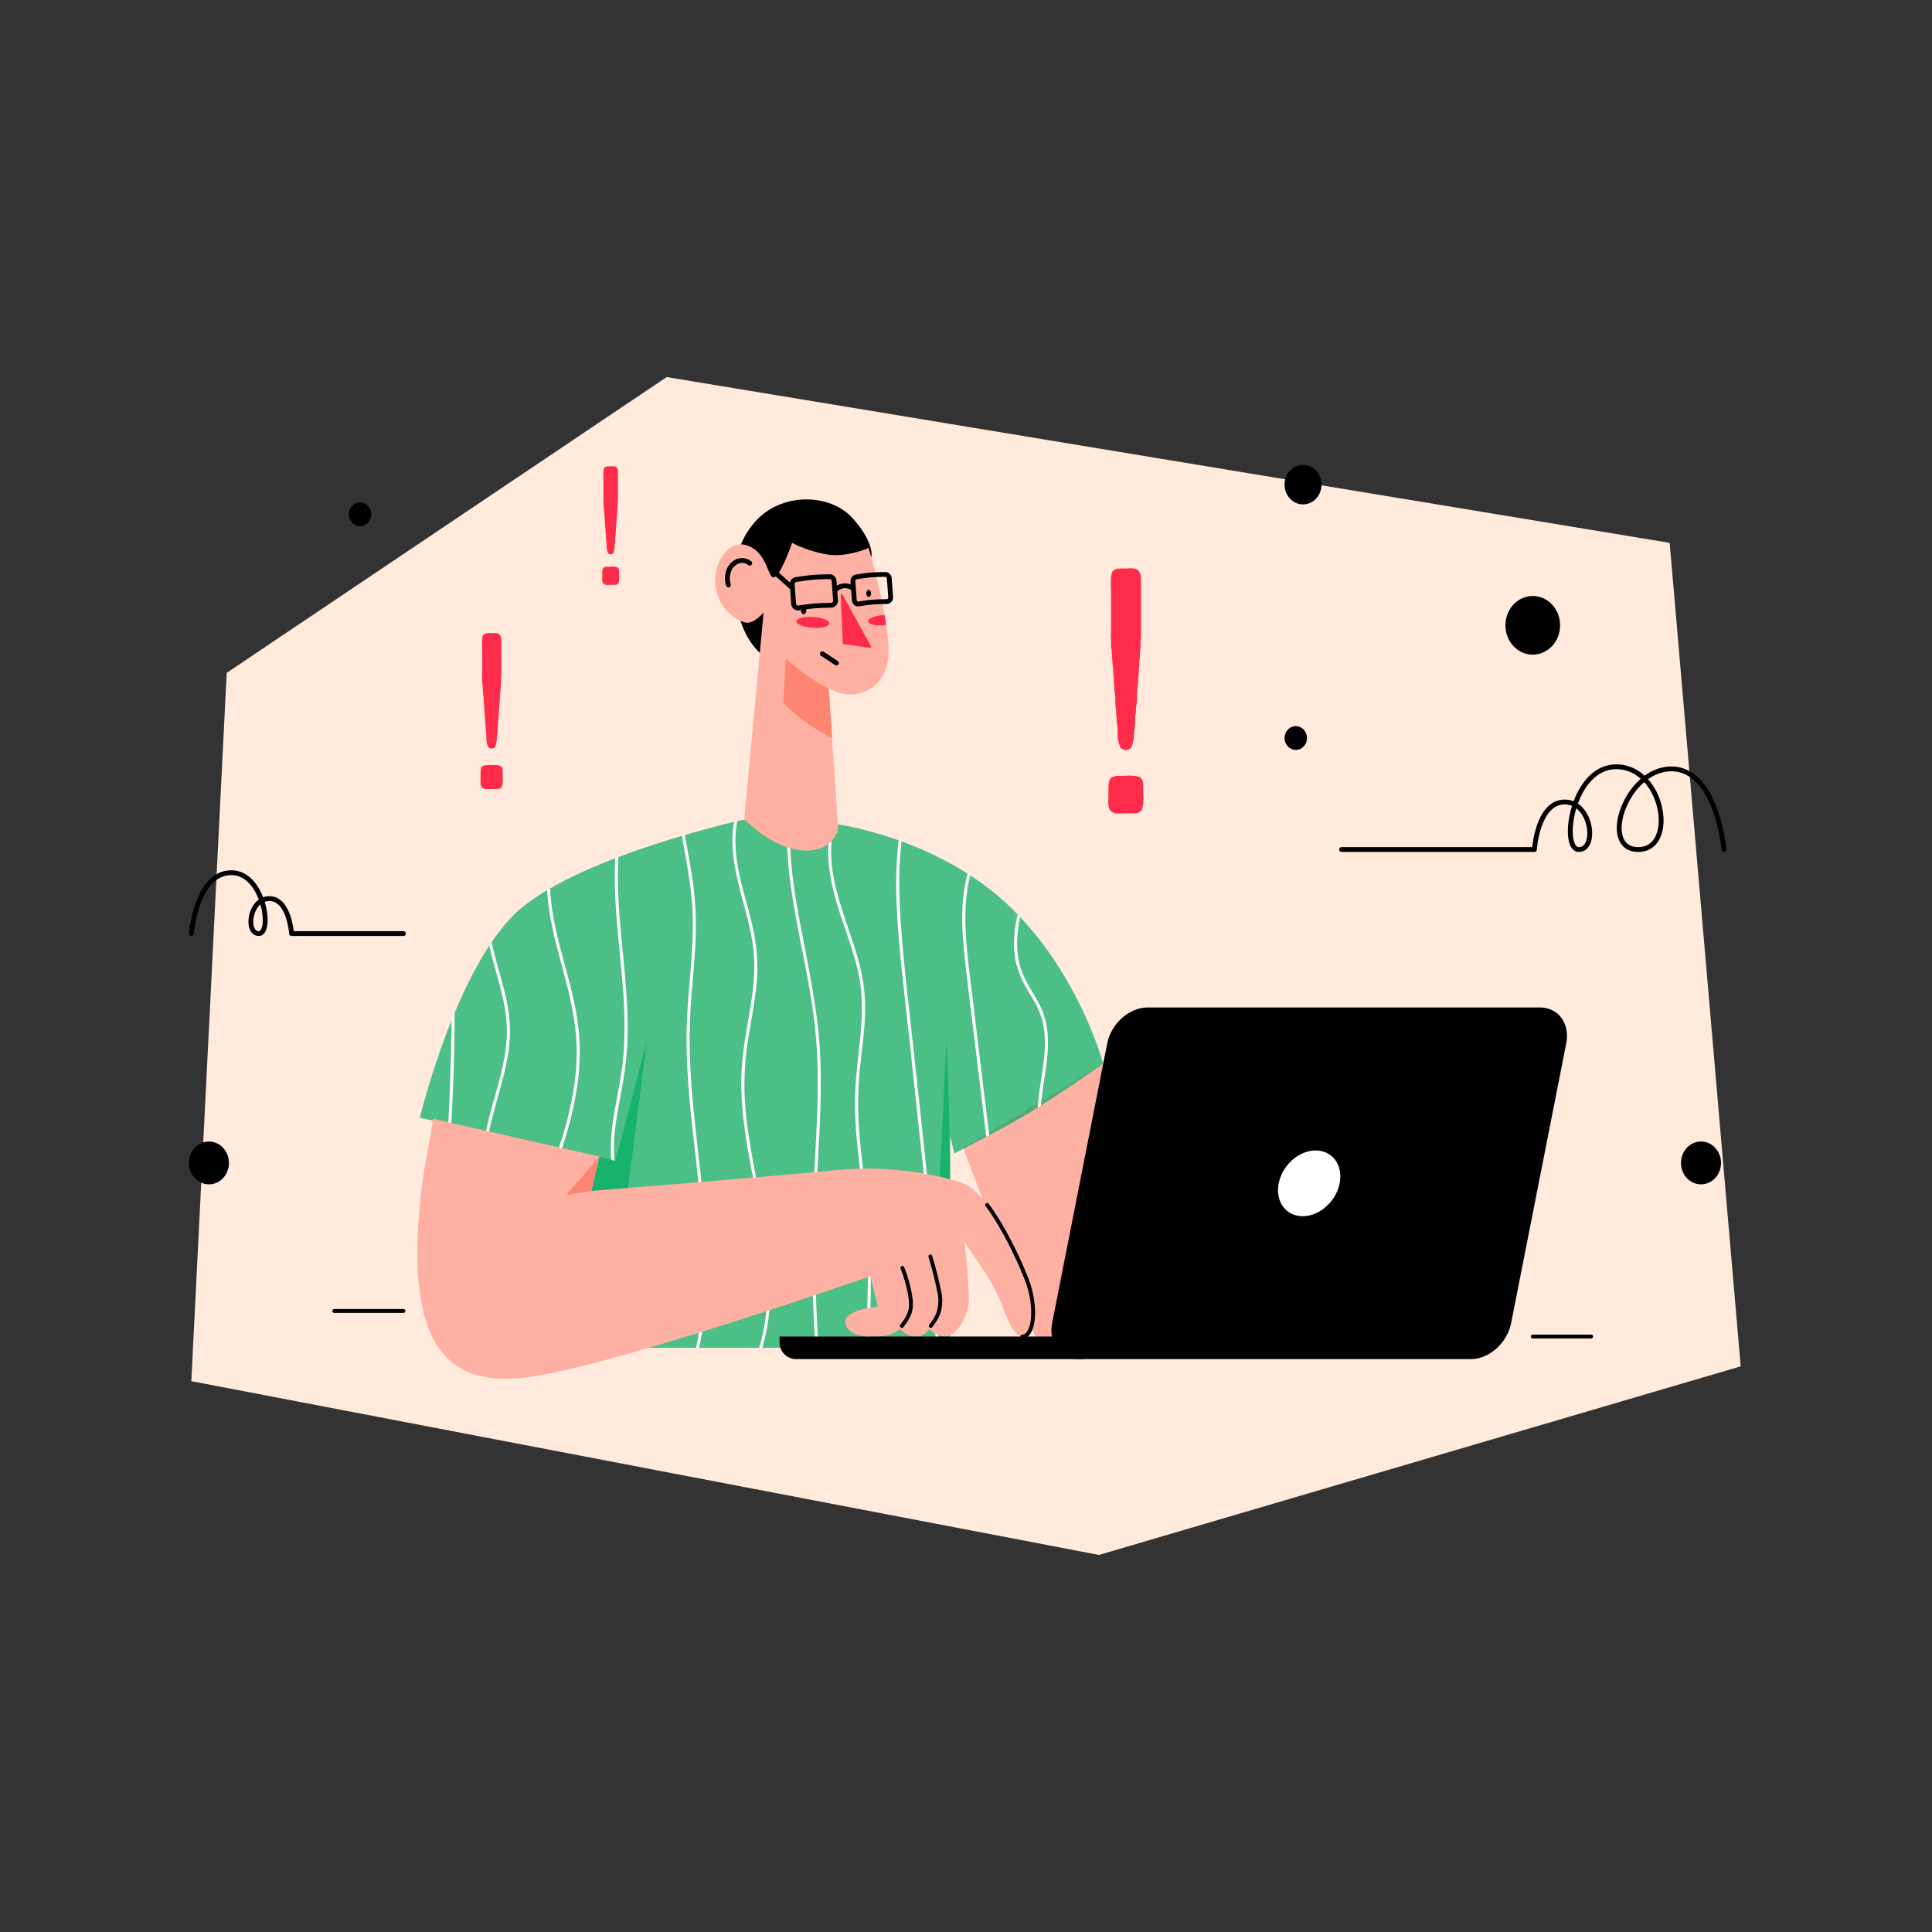
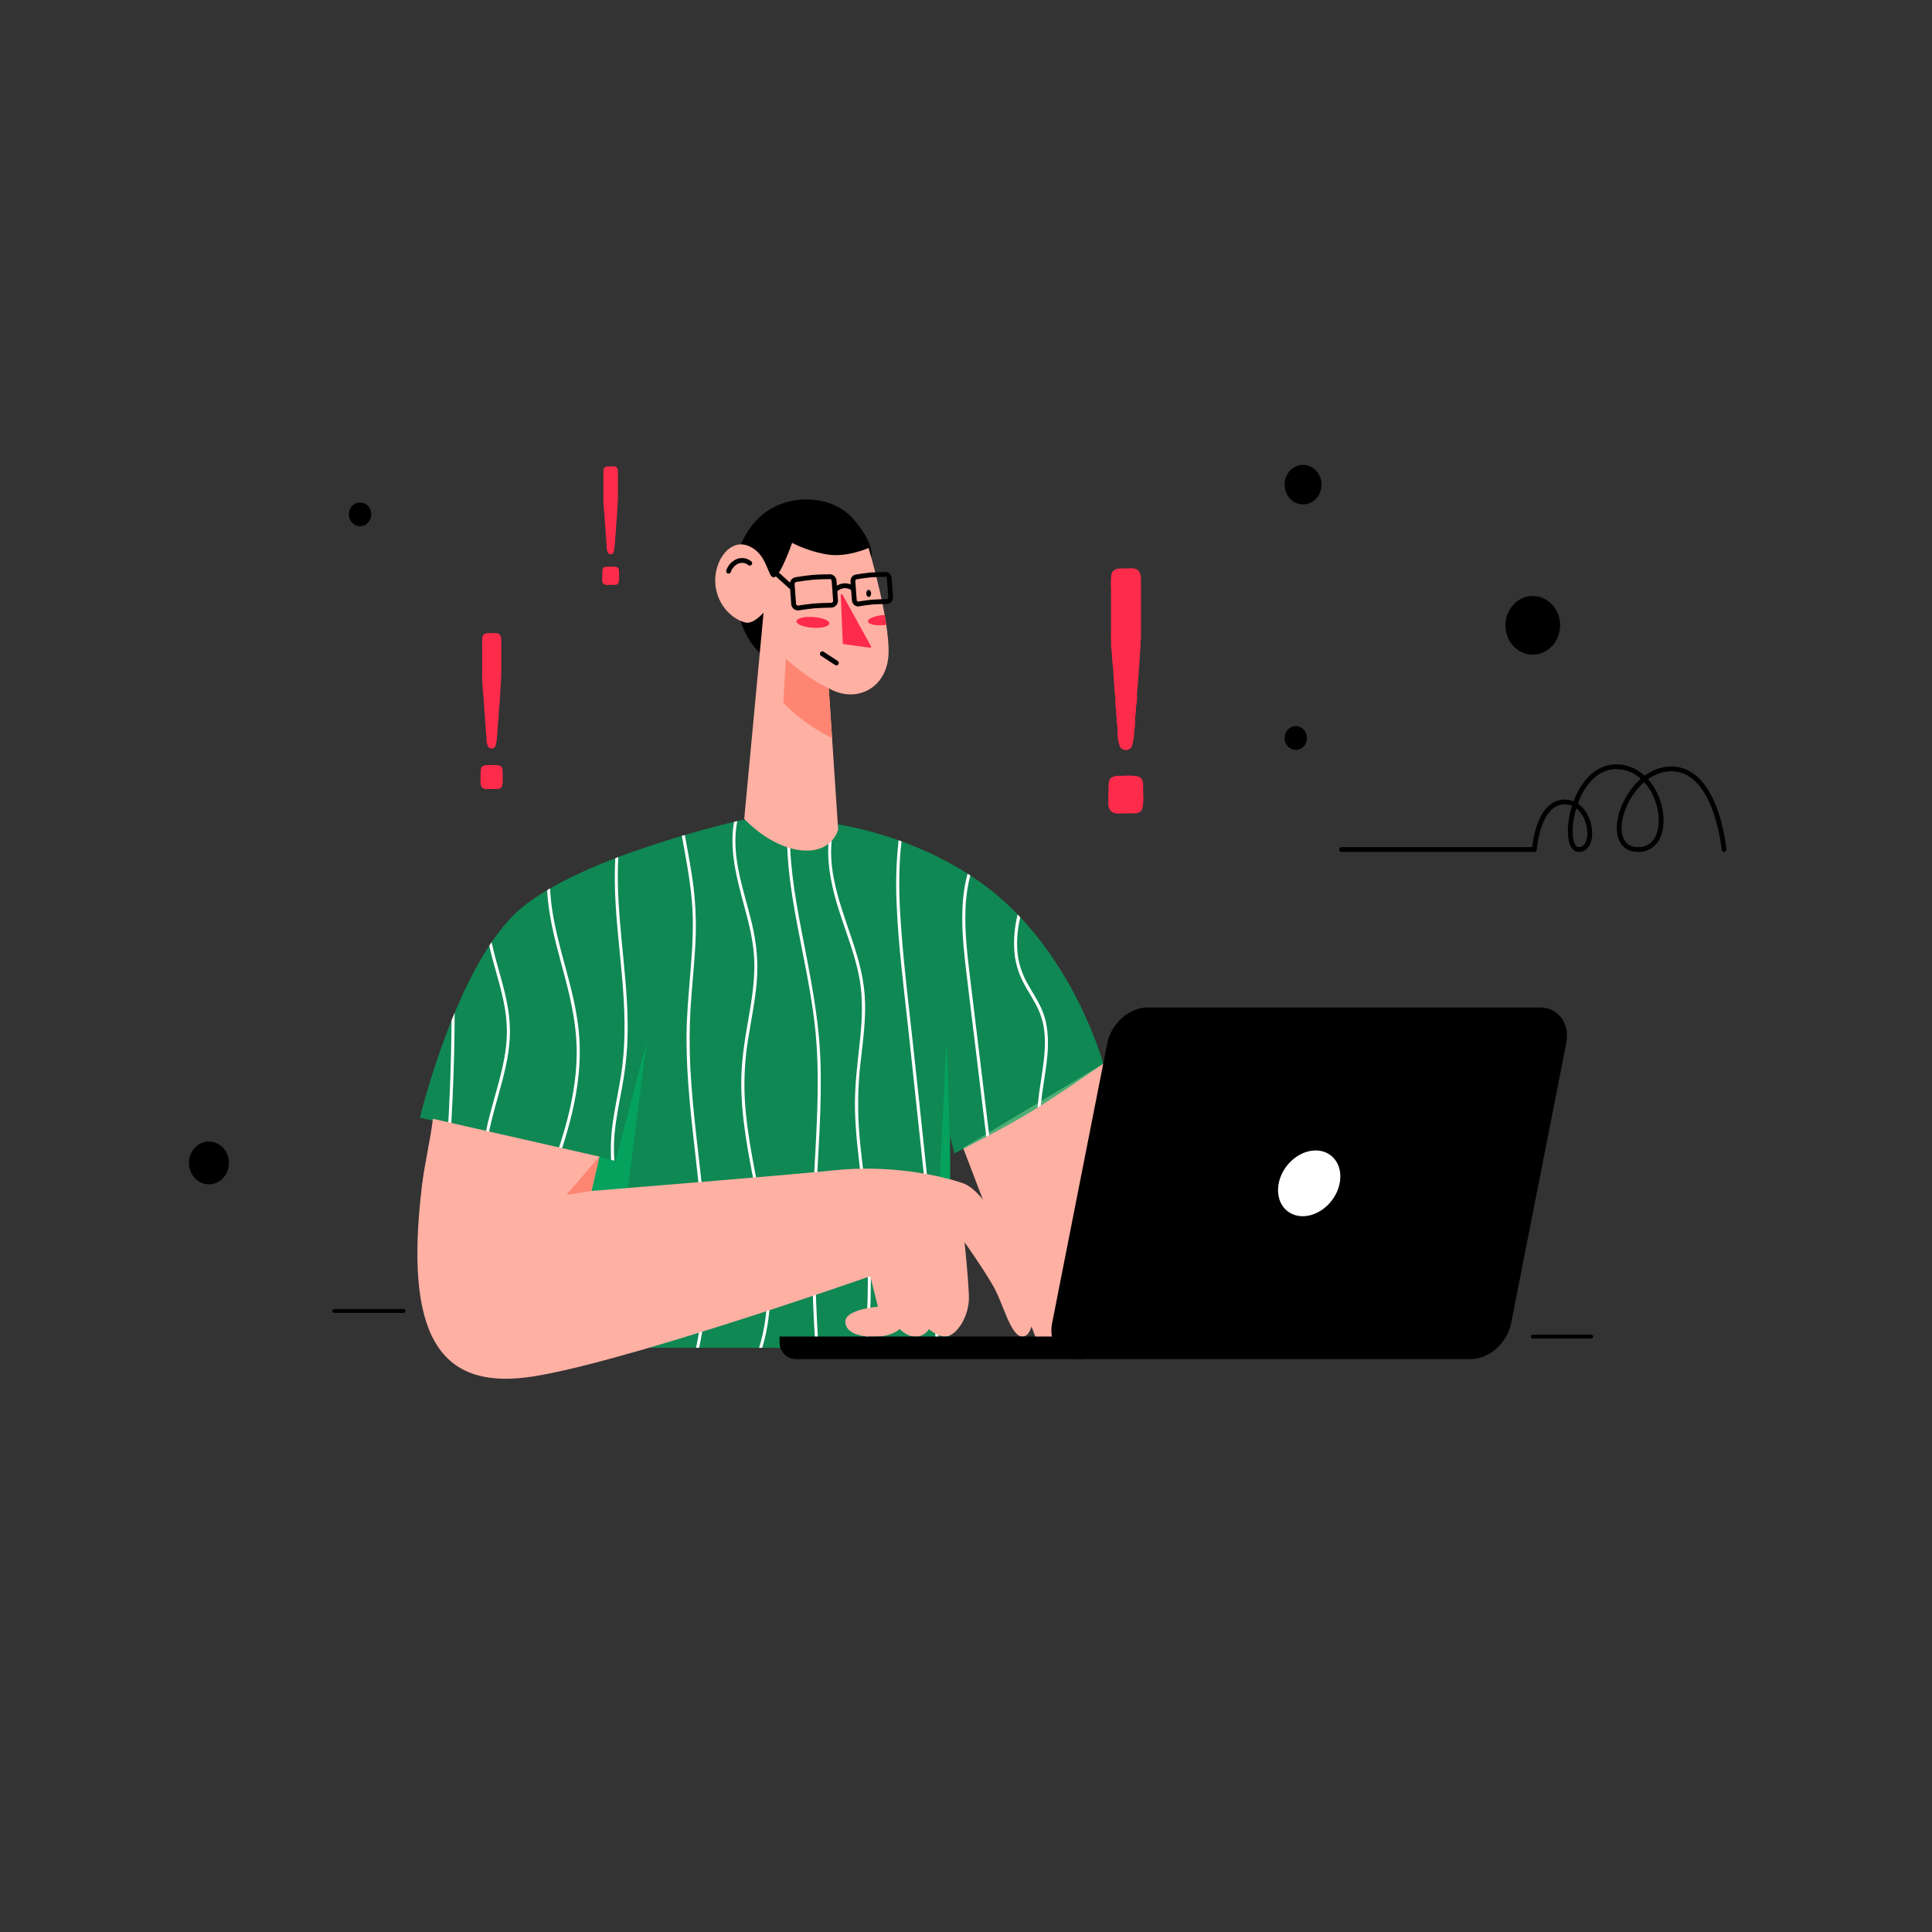
<svg xmlns="http://www.w3.org/2000/svg" width="548" height="548" viewBox="0 0 548 548" fill="none">
  <rect x="0" y="0" width="548" height="548" fill="#333333" stroke="none" />
-   <path d="M54.266 391.755L64.303 190.853L189.104 106.952L473.593 153.98L493.736 387.554L311.703 441.048L54.266 391.755Z" fill="#FFEADC" />
  <path d="M434.759 185.003C438.667 185.003 441.834 181.584 441.834 177.367C441.834 173.15 438.667 169.731 434.759 169.731C430.851 169.731 427.684 173.15 427.684 177.367C427.684 181.584 430.851 185.003 434.759 185.003Z" fill="black" stroke="black" stroke-width="1.367" stroke-miterlimit="10" />
-   <path d="M482.478 335.25C485.237 335.25 487.473 332.837 487.473 329.86C487.473 326.882 485.237 324.469 482.478 324.469C479.72 324.469 477.484 326.882 477.484 329.86C477.484 332.837 479.72 335.25 482.478 335.25Z" fill="black" stroke="black" stroke-width="1.367" stroke-miterlimit="10" />
  <path d="M59.26 335.25C62.018 335.25 64.254 332.837 64.254 329.86C64.254 326.882 62.018 324.469 59.26 324.469C56.502 324.469 54.266 326.882 54.266 329.86C54.266 332.837 56.502 335.25 59.26 335.25Z" fill="black" stroke="black" stroke-width="1.367" stroke-miterlimit="10" />
  <path d="M102.126 148.57C103.505 148.57 104.623 147.364 104.623 145.876C104.623 144.388 103.505 143.182 102.126 143.182C100.747 143.182 99.629 144.388 99.629 145.876C99.629 147.364 100.747 148.57 102.126 148.57Z" fill="black" stroke="black" stroke-width="1.367" stroke-miterlimit="10" />
  <path d="M367.54 212.03C368.919 212.03 370.037 210.824 370.037 209.336C370.037 207.849 368.919 206.642 367.54 206.642C366.161 206.642 365.043 207.849 365.043 209.336C365.043 210.824 366.161 212.03 367.54 212.03Z" fill="black" stroke="black" stroke-width="1.367" stroke-miterlimit="10" />
  <path d="M369.599 142.384C372.116 142.384 374.156 140.182 374.156 137.466C374.156 134.75 372.116 132.549 369.599 132.549C367.083 132.549 365.043 134.75 365.043 137.466C365.043 140.182 367.083 142.384 369.599 142.384Z" fill="black" stroke="black" stroke-width="1.367" stroke-miterlimit="10" />
  <path d="M488.996 240.961C488.996 240.961 486.989 218.088 474.047 218.088C461.105 218.088 453.534 240.961 464.677 240.961C475.819 240.961 471.927 217.487 458.43 217.487C445.822 217.487 442.531 240.961 447.832 240.961C453.132 240.961 451.513 227.478 443.814 227.478C436.115 227.478 435.223 240.961 435.223 240.961H380.523" stroke="black" stroke-width="1.367" stroke-linecap="round" stroke-linejoin="round" />
  <path d="M175.595 162.729C175.595 163.003 175.595 163.304 175.617 163.602C175.631 163.893 175.623 164.184 175.595 164.474C175.571 164.729 175.527 164.981 175.464 165.229C175.442 165.328 175.4 165.421 175.339 165.503C175.279 165.584 175.202 165.652 175.114 165.702C174.899 165.839 174.646 165.905 174.392 165.891H173.495C173.115 165.891 172.707 165.891 172.27 165.913C171.914 165.951 171.556 165.859 171.263 165.653C170.943 165.434 170.79 165.024 170.804 164.428C170.817 163.831 170.826 163.263 170.826 162.729C170.826 162.478 170.826 162.231 170.847 161.996C170.857 161.795 170.894 161.597 170.957 161.406C170.975 161.312 171.014 161.223 171.071 161.146C171.128 161.069 171.201 161.005 171.285 160.96C171.475 160.87 171.673 160.799 171.876 160.746C171.965 160.719 172.06 160.719 172.149 160.746C172.227 160.777 172.313 160.777 172.39 160.746C172.622 160.746 172.893 160.746 173.21 160.722C173.528 160.697 173.815 160.708 174.108 160.722C174.373 160.734 174.637 160.773 174.895 160.839C174.993 160.86 175.087 160.899 175.169 160.956C175.252 161.013 175.322 161.086 175.377 161.17C175.504 161.368 175.572 161.597 175.574 161.832C175.587 162.114 175.595 162.412 175.595 162.729ZM171.165 135.311C171.165 135.089 171.165 134.854 171.143 134.603C171.128 134.382 171.136 134.16 171.165 133.941V133.421C171.2 133.196 171.258 132.975 171.34 132.762C171.504 132.549 171.735 132.398 171.996 132.335C172.049 132.305 172.112 132.297 172.171 132.313C172.2 132.321 172.231 132.323 172.261 132.319C172.291 132.315 172.32 132.305 172.346 132.289C172.841 132.289 173.358 132.289 173.9 132.267C174.441 132.245 174.81 132.401 175.016 132.715C175.171 132.936 175.255 133.2 175.256 133.47C175.256 133.785 175.278 134.099 175.278 134.414V141.681C175.279 141.823 175.264 141.965 175.234 142.105C175.204 142.228 175.197 142.356 175.212 142.482C175.226 142.592 175.233 142.702 175.234 142.813C175.201 142.936 175.187 143.063 175.191 143.19V143.521C175.129 143.752 175.107 143.992 175.125 144.23C175.14 144.467 175.118 144.705 175.059 144.935V145.504C174.999 145.831 174.97 146.162 174.972 146.494C174.973 146.826 174.943 147.158 174.884 147.484C174.885 147.627 174.877 147.769 174.862 147.911C174.846 148.052 174.839 148.193 174.841 148.335C174.75 148.801 174.713 149.277 174.731 149.752C174.748 150.226 174.711 150.7 174.622 151.166C174.594 151.305 174.579 151.447 174.578 151.59V152.019C174.489 152.429 174.453 152.849 174.469 153.269C174.483 153.688 174.446 154.108 174.359 154.519C174.328 154.618 174.321 154.723 174.337 154.825C174.355 154.917 174.348 155.011 174.315 155.099C174.32 155.288 174.305 155.478 174.272 155.665C174.184 156.108 174.102 156.452 174.031 156.704C173.96 156.956 173.716 157.128 173.309 157.224C173.282 157.239 173.252 157.246 173.221 157.246C173.191 157.246 173.161 157.239 173.134 157.224C173.081 157.192 173.02 157.175 172.959 157.174C172.847 157.152 172.74 157.107 172.646 157.042C172.552 156.977 172.473 156.894 172.412 156.797C172.31 156.553 172.229 156.3 172.171 156.042C172.083 155.616 172.046 155.181 172.062 154.746C172.078 154.31 172.041 153.874 171.952 153.447C171.924 153.299 171.916 153.148 171.93 152.998C171.946 152.849 171.939 152.699 171.909 152.552C171.88 152.428 171.866 152.3 171.865 152.172V151.745C171.777 151.327 171.74 150.899 171.755 150.471C171.772 150.043 171.735 149.615 171.646 149.196C171.619 149.05 171.611 148.9 171.624 148.751C171.641 148.616 171.633 148.48 171.602 148.349C171.576 148.209 171.561 148.067 171.559 147.925V147.498C171.499 147.171 171.47 146.84 171.471 146.508C171.473 146.176 171.444 145.844 171.383 145.518C171.384 145.426 171.376 145.335 171.362 145.244C171.348 145.154 171.341 145.062 171.34 144.971C171.309 144.79 171.295 144.607 171.296 144.424C171.297 144.226 171.282 144.029 171.252 143.833V143.56C171.187 143.378 171.158 143.186 171.165 142.993V141.899C171.136 141.688 171.129 141.475 171.143 141.262C171.159 141.027 171.165 140.814 171.165 140.625V135.311ZM142.584 219.628C142.584 220.003 142.584 220.386 142.611 220.777C142.631 221.16 142.622 221.544 142.584 221.926C142.552 222.261 142.495 222.594 142.412 222.921C142.382 223.051 142.326 223.174 142.246 223.281C142.167 223.388 142.066 223.477 141.949 223.542C141.667 223.722 141.335 223.809 141 223.791H139.822C139.321 223.791 138.785 223.791 138.211 223.821C137.743 223.872 137.272 223.751 136.887 223.479C136.463 223.189 136.263 222.659 136.283 221.865C136.302 221.072 136.31 220.334 136.31 219.628C136.31 219.3 136.31 218.977 136.34 218.668C136.35 218.404 136.398 218.142 136.482 217.891C136.506 217.767 136.557 217.65 136.632 217.548C136.707 217.445 136.803 217.361 136.914 217.301C137.164 217.185 137.424 217.093 137.691 217.027C137.813 216.986 137.944 216.986 138.066 217.027C138.167 217.069 138.281 217.069 138.383 217.027C138.689 217.027 139.045 217.027 139.447 216.997C139.84 216.975 140.233 216.975 140.626 216.997C140.976 217.012 141.323 217.063 141.662 217.15C141.792 217.177 141.915 217.229 142.023 217.304C142.132 217.378 142.225 217.474 142.297 217.585C142.464 217.844 142.553 218.146 142.554 218.455C142.573 218.821 142.584 219.215 142.584 219.628ZM136.772 183.554C136.772 183.264 136.772 182.955 136.742 182.624C136.72 182.334 136.73 182.042 136.772 181.754V181.07C136.815 180.772 136.893 180.481 137.002 180.2C137.218 179.925 137.522 179.732 137.863 179.653C137.934 179.613 138.017 179.601 138.096 179.621C138.134 179.631 138.174 179.634 138.214 179.629C138.253 179.623 138.291 179.61 138.326 179.591C138.976 179.591 139.657 179.591 140.369 179.56C141.08 179.53 141.567 179.735 141.835 180.148C142.04 180.44 142.151 180.787 142.152 181.144C142.171 181.557 142.179 181.965 142.179 182.386V191.958C142.181 192.142 142.161 192.326 142.122 192.505C142.084 192.668 142.075 192.837 142.094 193.003C142.112 193.147 142.121 193.292 142.122 193.438C142.079 193.599 142.059 193.766 142.064 193.933V194.368C141.987 194.672 141.958 194.987 141.98 195.3C142 195.614 141.97 195.929 141.892 196.233V196.977C141.814 197.407 141.775 197.844 141.777 198.282C141.779 198.718 141.74 199.154 141.662 199.583C141.662 199.791 141.662 199.977 141.635 200.13C141.613 200.312 141.603 200.495 141.605 200.677C141.487 201.291 141.438 201.916 141.46 202.54C141.482 203.164 141.435 203.789 141.318 204.402C141.282 204.583 141.263 204.766 141.26 204.949V205.496C141.145 206.035 141.096 206.587 141.115 207.137C141.135 207.688 141.087 208.239 140.973 208.778C140.932 208.909 140.922 209.048 140.943 209.183C140.964 209.298 140.955 209.416 140.916 209.525C140.921 209.774 140.902 210.024 140.858 210.269C140.741 210.849 140.637 211.306 140.541 211.637C140.445 211.967 140.128 212.184 139.592 212.318C139.556 212.338 139.516 212.348 139.476 212.348C139.435 212.348 139.395 212.338 139.359 212.318C139.289 212.279 139.21 212.258 139.13 212.257C138.983 212.227 138.843 212.167 138.719 212.082C138.596 211.996 138.491 211.887 138.41 211.76C138.278 211.438 138.173 211.106 138.096 210.767C137.977 210.205 137.928 209.631 137.951 209.057C137.972 208.485 137.923 207.912 137.806 207.351C137.769 207.156 137.759 206.957 137.779 206.76C137.797 206.564 137.787 206.366 137.748 206.172C137.71 206.009 137.691 205.842 137.691 205.674V205.127C137.574 204.576 137.526 204.013 137.549 203.451C137.569 202.888 137.52 202.325 137.404 201.774C137.365 201.58 137.356 201.381 137.377 201.183C137.394 201.007 137.384 200.829 137.346 200.656C137.311 200.475 137.292 200.292 137.289 200.109V199.562C137.211 199.132 137.173 198.696 137.174 198.26C137.176 197.822 137.137 197.385 137.059 196.955C137.059 196.83 137.049 196.706 137.029 196.583C137.011 196.46 137.002 196.336 137.002 196.211C136.961 195.975 136.942 195.735 136.944 195.495C136.944 195.236 136.925 194.977 136.887 194.721V194.357C136.807 194.139 136.768 193.908 136.772 193.676V192.245C136.731 191.968 136.721 191.688 136.742 191.408C136.761 191.099 136.772 190.818 136.772 190.572V183.554ZM324.259 224.171C324.259 224.756 324.259 225.358 324.306 225.973C324.334 226.575 324.319 227.179 324.259 227.779C324.208 228.305 324.117 228.827 323.986 229.34C323.941 229.545 323.853 229.738 323.728 229.906C323.603 230.075 323.444 230.214 323.261 230.317C322.817 230.599 322.295 230.735 321.77 230.705H319.916C319.134 230.705 318.275 230.721 317.386 230.754C316.497 230.787 315.789 230.609 315.305 230.207C314.643 229.753 314.326 228.908 314.356 227.672C314.385 226.436 314.4 225.265 314.402 224.16C314.402 223.638 314.402 223.134 314.446 222.648C314.462 222.232 314.539 221.821 314.673 221.428C314.711 221.233 314.791 221.049 314.908 220.888C315.026 220.728 315.177 220.596 315.351 220.501C315.743 220.317 316.151 220.17 316.571 220.063C316.761 219.997 316.969 219.997 317.159 220.063C317.319 220.127 317.497 220.127 317.657 220.063C318.138 220.063 318.695 220.047 319.328 220.014C319.946 219.981 320.565 219.981 321.182 220.014C321.736 220.037 322.286 220.118 322.823 220.257C323.027 220.297 323.22 220.379 323.392 220.496C323.563 220.614 323.708 220.765 323.819 220.941C324.085 221.348 324.226 221.823 324.226 222.309C324.243 222.902 324.259 223.52 324.259 224.171ZM315.127 167.494C315.127 167.04 315.127 166.553 315.083 166.03C315.049 165.574 315.063 165.116 315.127 164.663V163.588C315.196 163.12 315.318 162.661 315.491 162.221C315.832 161.779 316.315 161.469 316.858 161.343C316.968 161.28 317.099 161.262 317.222 161.293C317.282 161.309 317.345 161.313 317.407 161.305C317.469 161.296 317.529 161.276 317.583 161.244C318.606 161.244 319.675 161.244 320.791 161.198C321.907 161.151 322.675 161.471 323.097 162.122C323.42 162.579 323.593 163.124 323.594 163.684C323.625 164.335 323.641 164.985 323.641 165.634V180.657C323.643 180.952 323.613 181.247 323.551 181.535C323.489 181.79 323.473 182.054 323.504 182.315C323.532 182.541 323.548 182.77 323.551 182.998C323.482 183.252 323.451 183.515 323.46 183.778V184.462C323.336 184.939 323.29 185.433 323.324 185.925C323.356 186.417 323.31 186.911 323.187 187.388V188.559C323.064 189.234 323.004 189.92 323.006 190.607C323.009 191.294 322.949 191.98 322.826 192.656C322.827 192.949 322.812 193.242 322.782 193.534C322.749 193.825 322.733 194.118 322.736 194.412C322.551 195.375 322.474 196.357 322.509 197.338C322.544 198.319 322.469 199.3 322.284 200.264C322.228 200.554 322.198 200.848 322.194 201.142V202.02C322.013 202.869 321.937 203.737 321.967 204.605C321.999 205.472 321.923 206.341 321.74 207.189C321.68 207.395 321.665 207.612 321.696 207.824C321.733 208.007 321.717 208.197 321.65 208.371C321.661 208.763 321.631 209.156 321.56 209.542C321.379 210.455 321.212 211.183 321.065 211.688C320.917 212.194 320.414 212.566 319.571 212.761C319.517 212.793 319.454 212.81 319.391 212.81C319.327 212.81 319.265 212.793 319.21 212.761C319.099 212.7 318.976 212.667 318.849 212.665C318.245 212.468 317.867 212.211 317.717 211.883C317.508 211.378 317.342 210.857 317.222 210.324C317.038 209.442 316.962 208.541 316.995 207.641C317.028 206.74 316.952 205.84 316.768 204.958C316.708 204.652 316.693 204.34 316.724 204.03C316.753 203.721 316.737 203.409 316.678 203.103C316.618 202.848 316.588 202.586 316.587 202.324V201.44C316.404 200.575 316.329 199.69 316.363 198.807C316.394 197.923 316.318 197.038 316.136 196.173C316.076 195.868 316.061 195.555 316.09 195.246C316.12 194.972 316.105 194.694 316.046 194.425C315.989 194.136 315.959 193.842 315.956 193.547V192.661C315.831 191.985 315.771 191.3 315.775 190.613C315.778 189.926 315.717 189.24 315.595 188.564C315.594 188.368 315.579 188.172 315.548 187.979C315.519 187.785 315.504 187.589 315.504 187.393C315.439 187.023 315.409 186.648 315.414 186.272C315.414 185.864 315.383 185.456 315.321 185.052V184.467C315.198 184.123 315.137 183.76 315.141 183.395V181.149C315.078 180.714 315.063 180.273 315.097 179.834C315.127 179.347 315.141 178.907 315.141 178.516L315.127 167.494Z" fill="#FF2B4A" />
-   <path d="M54.266 264.802C54.266 264.802 55.696 247.531 65.63 247.531C74.907 247.531 77.327 264.802 73.427 264.802C69.527 264.802 70.719 254.882 76.384 254.882C82.048 254.882 82.704 264.802 82.704 264.802H114.43" stroke="black" stroke-width="1.367" stroke-linecap="round" stroke-linejoin="round" />
  <path d="M314.568 383.444L315.085 383.414L338.295 371.995L312.927 301.706L273.18 325.596L294.622 381.609C302.042 383.646 306.962 383.818 314.568 383.444Z" fill="#FEB0A3" />
  <path d="M114.442 371.845H94.805" stroke="black" stroke-width="1.094" stroke-linecap="round" stroke-linejoin="round" />
  <path d="M312.929 301.697C312.929 301.697 305.727 274.985 285.431 256.222C265.135 237.46 237.399 233.795 237.399 233.795L210.629 232.546C210.629 232.546 165.884 242.446 147.811 257.62C129.738 272.794 119.094 317.052 119.094 317.052L168.904 327.852L157.821 382.306H269.483V322.327L270.708 327.157C270.708 327.157 285.477 319.65 292.55 315.271C302.104 309.366 312.929 301.697 312.929 301.697Z" fill="#00AD61" fill-opacity="0.7" />
  <path d="M231.464 340.089C232.011 326.947 233.187 313.805 232.703 300.639C232.243 288.058 229.623 275.868 227.263 263.582C225.348 253.624 223.653 243.376 224.128 233.177L223.292 233.136C222.914 241.462 223.926 249.85 225.359 258.06C227.514 270.425 230.586 282.637 231.532 295.215C232.525 308.414 231.507 321.652 230.837 334.837C230.176 348.122 230.186 361.432 230.865 374.716C230.991 377.247 231.135 379.776 231.3 382.303H232.172C232.117 381.483 232.063 380.635 232.013 379.801C231.231 366.58 230.919 353.329 231.464 340.089ZM245.749 339.522C245.029 333.12 244.108 326.739 243.648 320.304C243.212 313.921 243.367 307.512 244.113 301.159C244.816 294.887 245.721 288.578 245.262 282.241C244.835 276.338 243.109 270.702 241.23 265.177C237.896 255.364 233.709 244.251 236.838 233.768L235.941 233.724C233.567 242.033 235.703 251.414 238.356 259.433C240.24 265.139 242.428 270.764 243.624 276.702C244.882 282.949 244.562 289.253 243.878 295.555C243.183 301.965 242.357 308.316 242.51 314.79C242.664 321.264 243.454 327.644 244.231 334.02C245.021 340.507 245.71 346.992 245.981 353.534C246.252 360.076 246.203 366.662 245.935 373.198C245.809 376.231 245.64 379.261 245.429 382.29H246.301C246.394 380.929 246.48 379.57 246.558 378.212C247.291 365.308 247.195 352.377 245.749 339.522ZM263.365 337.49C262.041 324.543 260.63 311.604 259.232 298.653C257.9 286.195 256.295 273.726 255.461 261.217C254.96 253.725 254.84 246.103 255.707 238.634L254.886 238.336C254.232 244.206 254.038 250.119 254.306 256.02C254.788 268.434 256.448 280.805 257.769 293.14C259.156 306.114 260.542 319.089 261.926 332.064C263.272 344.85 264.519 357.661 265.071 370.521C265.238 374.443 265.345 378.373 265.361 382.303H266.231C266.231 380.252 266.2 378.202 266.138 376.152C265.793 363.224 264.675 350.339 263.365 337.49ZM277.762 298.782L275.008 276.081C274.272 269.999 273.61 263.861 273.864 257.719C273.969 254.538 274.421 251.379 275.21 248.296C274.956 248.132 274.704 247.966 274.45 247.804C273.832 250.077 273.412 252.398 273.194 254.743C272.604 260.883 273.104 267.086 273.793 273.188C274.636 280.613 275.585 288.022 276.485 295.44L279.274 318.46L279.758 322.442L280.579 322.005L280.53 321.6L277.762 298.782ZM295.244 313.441C295.643 308.77 296.644 304.183 297.074 299.518C297.498 294.898 297.271 290.219 295.356 285.99C294.262 283.592 292.812 281.426 291.543 279.153C290.204 276.839 289.279 274.31 288.808 271.678C288.174 267.849 288.535 263.932 289.375 260.155C289.137 259.901 288.893 259.649 288.65 259.395C287.813 262.724 287.49 266.162 287.693 269.588C287.869 272.294 288.532 274.945 289.648 277.416C290.742 279.831 292.227 282.014 293.502 284.322C294.725 286.458 295.581 288.784 296.034 291.203C296.391 293.458 296.482 295.748 296.308 298.024C296.015 302.75 295.009 307.381 294.497 312.079C294.421 312.774 294.359 313.472 294.311 314.174L295.222 313.597C295.238 313.537 295.241 313.488 295.244 313.441ZM218.388 359.879C217.745 349.171 215.272 338.759 213.377 328.262C212.376 322.713 211.536 317.115 211.238 311.461C210.974 305.801 211.308 300.129 212.237 294.54C213.093 289.157 214.209 283.808 214.654 278.36C215.106 272.854 214.578 267.504 213.325 262.157C211.11 252.713 207.122 242.758 209.138 232.893L208.211 233.114C206.775 240.915 208.985 249.235 211.028 256.764C212.461 262.045 213.828 267.389 213.96 272.933C214.086 278.562 213.139 284.125 212.179 289.633C211.247 295.035 210.36 300.437 210.265 305.945C210.169 311.519 210.721 317.079 211.547 322.574C213.188 333.429 215.945 344.071 217.108 355.008C218.073 364.085 218.029 373.579 215.303 382.303H216.197C218.371 375.132 218.842 367.422 218.388 359.879ZM198.723 332.983C197.468 321.581 195.961 310.181 195.652 298.686C195.525 292.996 195.702 287.304 196.182 281.633C196.642 275.89 197.23 270.171 197.364 264.403C197.461 258.877 197.07 253.354 196.193 247.897C195.622 244.194 194.913 240.513 194.246 236.834L193.403 237.083C194.798 244.828 196.355 252.544 196.502 260.464C196.716 271.82 194.735 283.067 194.724 294.42C194.714 305.772 196.043 317.013 197.32 328.238C198.529 338.877 199.691 349.552 199.639 360.286C199.604 367.671 198.991 375.099 197.435 382.292H198.318C199.502 376.628 200.2 370.872 200.405 365.089C200.837 354.36 199.896 343.639 198.723 332.983ZM177.844 284.601C177.412 276.396 176.367 268.248 175.735 260.06C175.303 254.434 175.065 248.75 175.388 243.103L174.513 243.436C174.304 247.777 174.339 252.126 174.619 256.463C175.098 264.586 176.137 272.657 176.731 280.769C177.324 288.881 177.417 297.092 176.121 305.168C175.462 309.271 174.57 313.351 173.952 317.476C173.335 321.316 173.131 325.212 173.345 329.097C173.653 329.123 173.958 329.173 174.258 329.244C174.076 326.712 174.094 324.17 174.31 321.641C174.704 317.377 175.571 313.184 176.343 308.989C177.123 304.934 177.644 300.833 177.904 296.711C178.099 292.676 178.079 288.634 177.844 284.601ZM164.325 302.378C164.559 298.815 164.479 295.239 164.084 291.69C163.65 288.097 162.992 284.535 162.115 281.023C160.428 274.044 158.218 267.204 156.96 260.106C156.476 257.429 156.16 254.724 156.016 252.008L155.182 252.497C155.264 253.991 155.406 255.481 155.598 256.958C156.514 264.039 158.573 270.847 160.37 277.703C162.211 284.724 163.679 291.827 163.578 299.162C163.48 306.319 162.129 313.384 160.187 320.221C159.671 322.032 159.117 323.829 158.524 325.612L159.385 325.798C159.648 325.003 159.904 324.204 160.154 323.4C162.257 316.587 163.854 309.555 164.325 302.378ZM143.479 302.387C144.053 299.803 144.427 297.178 144.597 294.537C144.739 291.687 144.568 288.83 144.089 286.018C143.123 280.113 141.113 274.492 139.77 268.686C139.661 268.205 139.555 267.719 139.453 267.228C139.227 267.562 139.001 267.899 138.775 268.24C139.929 273.453 141.665 278.502 142.77 283.734C143.42 286.641 143.76 289.608 143.782 292.587C143.754 295.264 143.48 297.933 142.962 300.56C141.958 305.882 140.279 311.013 138.93 316.237C138.515 317.842 138.129 319.469 137.806 321.11L138.662 321.296C138.881 320.182 139.126 319.077 139.395 317.982C140.664 312.755 142.352 307.657 143.479 302.387ZM128.964 287.267C128.663 287.987 128.368 288.709 128.078 289.425C128.078 290.662 128.059 291.887 128.042 293.131C127.933 300.636 127.688 308.136 127.307 315.632C127.252 316.688 127.186 317.741 127.129 318.797L127.99 318.983C128.24 314.574 128.444 310.162 128.603 305.748C128.82 299.592 128.94 293.432 128.964 287.267Z" fill="white" />
  <path d="M269.481 330.286C269.481 330.286 269.224 309.013 268.45 295.319L266.234 341.163L269.481 342.651V330.286Z" fill="#00AD61" fill-opacity="0.7" />
  <path d="M170.006 328.06L174.582 329.313L183.473 295.319L176.74 347.875L163.562 344.746L170.006 328.06Z" fill="#00AD61" fill-opacity="0.7" />
  <path d="M291.283 363.068C288.357 355.339 279.887 337.944 273.186 335.63C266.485 333.317 252.315 330.341 237.079 331.905C221.842 333.47 167.768 337.805 167.768 337.805L170.016 328.06L122.791 317.333C122.099 323.383 120.494 329.529 119.635 336.727C114.603 378.956 124.872 393.563 148.899 390.738C172.926 387.913 246.859 361.988 246.859 361.988L249.006 370.628C249.006 370.628 239.775 371.377 239.775 374.867C239.775 378.357 244.698 379.437 249.17 379.103C253.642 378.77 255.187 376.943 255.187 376.943C255.187 376.943 257 378.997 259.492 379.131C262.109 379.27 263.504 377.027 263.504 377.027C263.504 377.027 265.892 379.103 268.05 379.103C271.282 379.103 275.057 373.289 274.827 367.553C274.597 361.818 273.594 352.347 273.594 352.347C273.594 352.347 279.064 360.076 281.834 364.977C284.605 369.878 286.686 379.103 289.998 379.103C293.31 379.103 294.213 370.794 291.283 363.068Z" fill="#FEB0A3" />
-   <path d="M255.95 359.627C256.962 362.101 257.695 364.68 258.138 367.315C258.371 368.683 258.524 370.083 258.256 371.437C257.909 373.201 256.889 374.719 255.816 376.087M263.882 356.367C264.981 359.948 265.885 363.585 266.59 367.264C266.793 368.648 266.744 370.058 266.447 371.426C266.1 373.19 265.08 374.708 264.01 376.076M279.991 341.765C284.783 348.179 289.304 357.836 291.284 363.068C293.327 368.459 293.494 374.137 292.282 377.074C291.76 378.346 290.978 379.103 289.977 379.103" stroke="black" stroke-width="1.094" stroke-linecap="round" stroke-linejoin="round" />
  <path d="M325.524 285.76H436.803C442.027 285.76 445.361 290.328 444.25 295.965L428.622 375.299C427.512 380.933 422.378 385.503 417.155 385.503H305.876C300.652 385.503 297.318 380.933 298.428 375.299L314.056 295.965C315.166 290.328 320.3 285.76 325.524 285.76Z" fill="black" />
  <path d="M377.711 340.572C381.095 336.199 380.987 330.447 377.47 327.726C373.953 325.004 368.359 326.344 364.975 330.718C361.591 335.091 361.699 340.843 365.216 343.564C368.733 346.285 374.327 344.946 377.711 340.572Z" fill="white" />
  <path d="M221.125 379.103H307.532V385.501H225.794C224.555 385.501 223.368 385.009 222.492 384.133C221.617 383.258 221.125 382.07 221.125 380.832V379.103Z" fill="black" />
  <path d="M451.326 379.103H434.758" stroke="black" stroke-width="1.094" stroke-linecap="round" stroke-linejoin="round" />
  <path d="M247.13 158.05C247.13 158.05 248.29 154.3 241.934 147.085C235.578 139.87 221.438 139.411 213.892 148.31C205.159 158.61 208.345 172.611 211.072 178.776C214.081 185.556 219.004 187.659 219.004 187.659L239.243 167.174L247.13 158.05Z" fill="black" />
  <path d="M235.072 195.213C242.754 199.696 251.657 195.268 252.029 185.474C252.401 175.679 246.375 155.427 246.375 155.427C246.375 155.427 240.115 158.249 234.459 157.246C231.055 156.642 227.758 155.542 224.673 153.98C224.673 153.98 221.309 163.681 219.477 163.769C217.644 163.856 217.836 157.076 212.24 154.825C206.644 152.574 201.877 159.983 203.039 166.75C204.202 173.516 209.653 176.382 211.769 176.629C213.886 176.875 216.58 173.776 216.58 173.776L211.094 232.269C211.094 232.269 218.284 240.269 227.23 241.177C236.177 242.085 237.733 235.297 237.733 235.297L235.072 195.213Z" fill="#FEB0A3" />
-   <path d="M212.664 159.751C212.18 159.356 211.599 159.099 210.981 159.008C210.363 158.917 209.732 158.995 209.155 159.234C208.568 159.498 208.042 159.882 207.611 160.361C207.181 160.84 206.855 161.403 206.655 162.015C206.235 163.287 206.219 164.657 206.611 165.937" stroke="black" stroke-width="1.367" stroke-linecap="round" stroke-linejoin="round" />
+   <path d="M212.664 159.751C212.18 159.356 211.599 159.099 210.981 159.008C210.363 158.917 209.732 158.995 209.155 159.234C208.568 159.498 208.042 159.882 207.611 160.361C207.181 160.84 206.855 161.403 206.655 162.015" stroke="black" stroke-width="1.367" stroke-linecap="round" stroke-linejoin="round" />
  <path d="M235.074 195.213C229.751 192.973 222.897 186.877 222.897 186.877L222.184 199.365C226.19 203.456 230.869 206.829 236.017 209.336L235.074 195.213Z" fill="#FD8571" />
  <path d="M238.746 168.812L239.323 182.432L246.817 183.455L238.746 168.812Z" fill="#FF2B4A" stroke="#FF2B4A" stroke-width="0.547" stroke-linecap="round" stroke-linejoin="round" />
  <path d="M241.875 166.851C241.19 166.356 240.359 166.106 239.515 166.14C238.669 166.186 237.862 166.511 237.22 167.064M224.464 166.531L219.957 162.464M225.107 171.254C225.112 171.427 225.153 171.596 225.227 171.752C225.301 171.907 225.407 172.046 225.538 172.158C225.668 172.27 225.821 172.354 225.987 172.404C226.152 172.454 226.325 172.468 226.496 172.447C227.716 172.253 229.56 171.976 230.919 171.861C232.278 171.747 234.428 171.689 235.801 171.665C235.973 171.654 236.142 171.609 236.296 171.531C236.451 171.453 236.588 171.345 236.699 171.213C236.811 171.081 236.894 170.927 236.944 170.762C236.994 170.596 237.01 170.422 236.991 170.251L236.589 164.781C236.577 164.461 236.445 164.159 236.217 163.934C235.99 163.71 235.685 163.581 235.366 163.574C234.1 163.588 232.029 163.632 230.536 163.76C229.169 163.878 227.035 164.195 225.742 164.398C225.426 164.46 225.144 164.638 224.953 164.897C224.762 165.156 224.674 165.478 224.708 165.798L225.107 171.254ZM242.316 170.16C242.368 170.885 242.926 171.413 243.53 171.312C244.588 171.134 246.188 170.882 247.359 170.781C248.53 170.68 250.406 170.644 251.598 170.633C252.205 170.633 252.676 170.01 252.624 169.291L252.241 164.094C252.192 163.438 251.724 162.929 251.172 162.932C250.078 162.932 248.27 162.964 246.976 163.074C245.778 163.175 243.935 163.462 242.813 163.648C242.266 163.739 241.875 164.318 241.925 164.977L242.316 170.16Z" stroke="black" stroke-width="1.367" stroke-linecap="round" stroke-linejoin="round" />
-   <path d="M227.946 174.227C228.363 174.227 228.701 173.735 228.701 173.128C228.701 172.521 228.363 172.028 227.946 172.028C227.529 172.028 227.191 172.521 227.191 173.128C227.191 173.735 227.529 174.227 227.946 174.227Z" fill="black" />
  <path d="M246.416 169.325C246.798 169.319 247.1 168.863 247.091 168.307C247.082 167.752 246.765 167.306 246.383 167.312C246.001 167.318 245.699 167.774 245.708 168.33C245.717 168.886 246.034 169.331 246.416 169.325Z" fill="black" />
  <path d="M233.25 185.441L237.238 188.055" stroke="black" stroke-width="1.367" stroke-linecap="round" stroke-linejoin="round" />
  <path d="M235.241 176.849C235.298 176.006 233.258 175.182 230.684 175.008C228.109 174.834 225.977 175.376 225.92 176.218C225.863 177.061 227.903 177.885 230.477 178.059C233.051 178.233 235.184 177.691 235.241 176.849Z" fill="#FF2B4A" />
  <path d="M251.388 177.236C251.251 176.317 251.095 175.381 250.929 174.441C250.767 174.441 250.603 174.457 250.436 174.471C248.035 174.673 246.131 175.474 246.189 176.259C246.246 177.044 248.24 177.52 250.641 177.32C250.898 177.299 251.145 177.269 251.388 177.236Z" fill="#FF2B4A" />
  <path d="M167.755 337.808L160.66 338.907L170.003 328.06L167.755 337.808Z" fill="#FD8571" />
</svg>